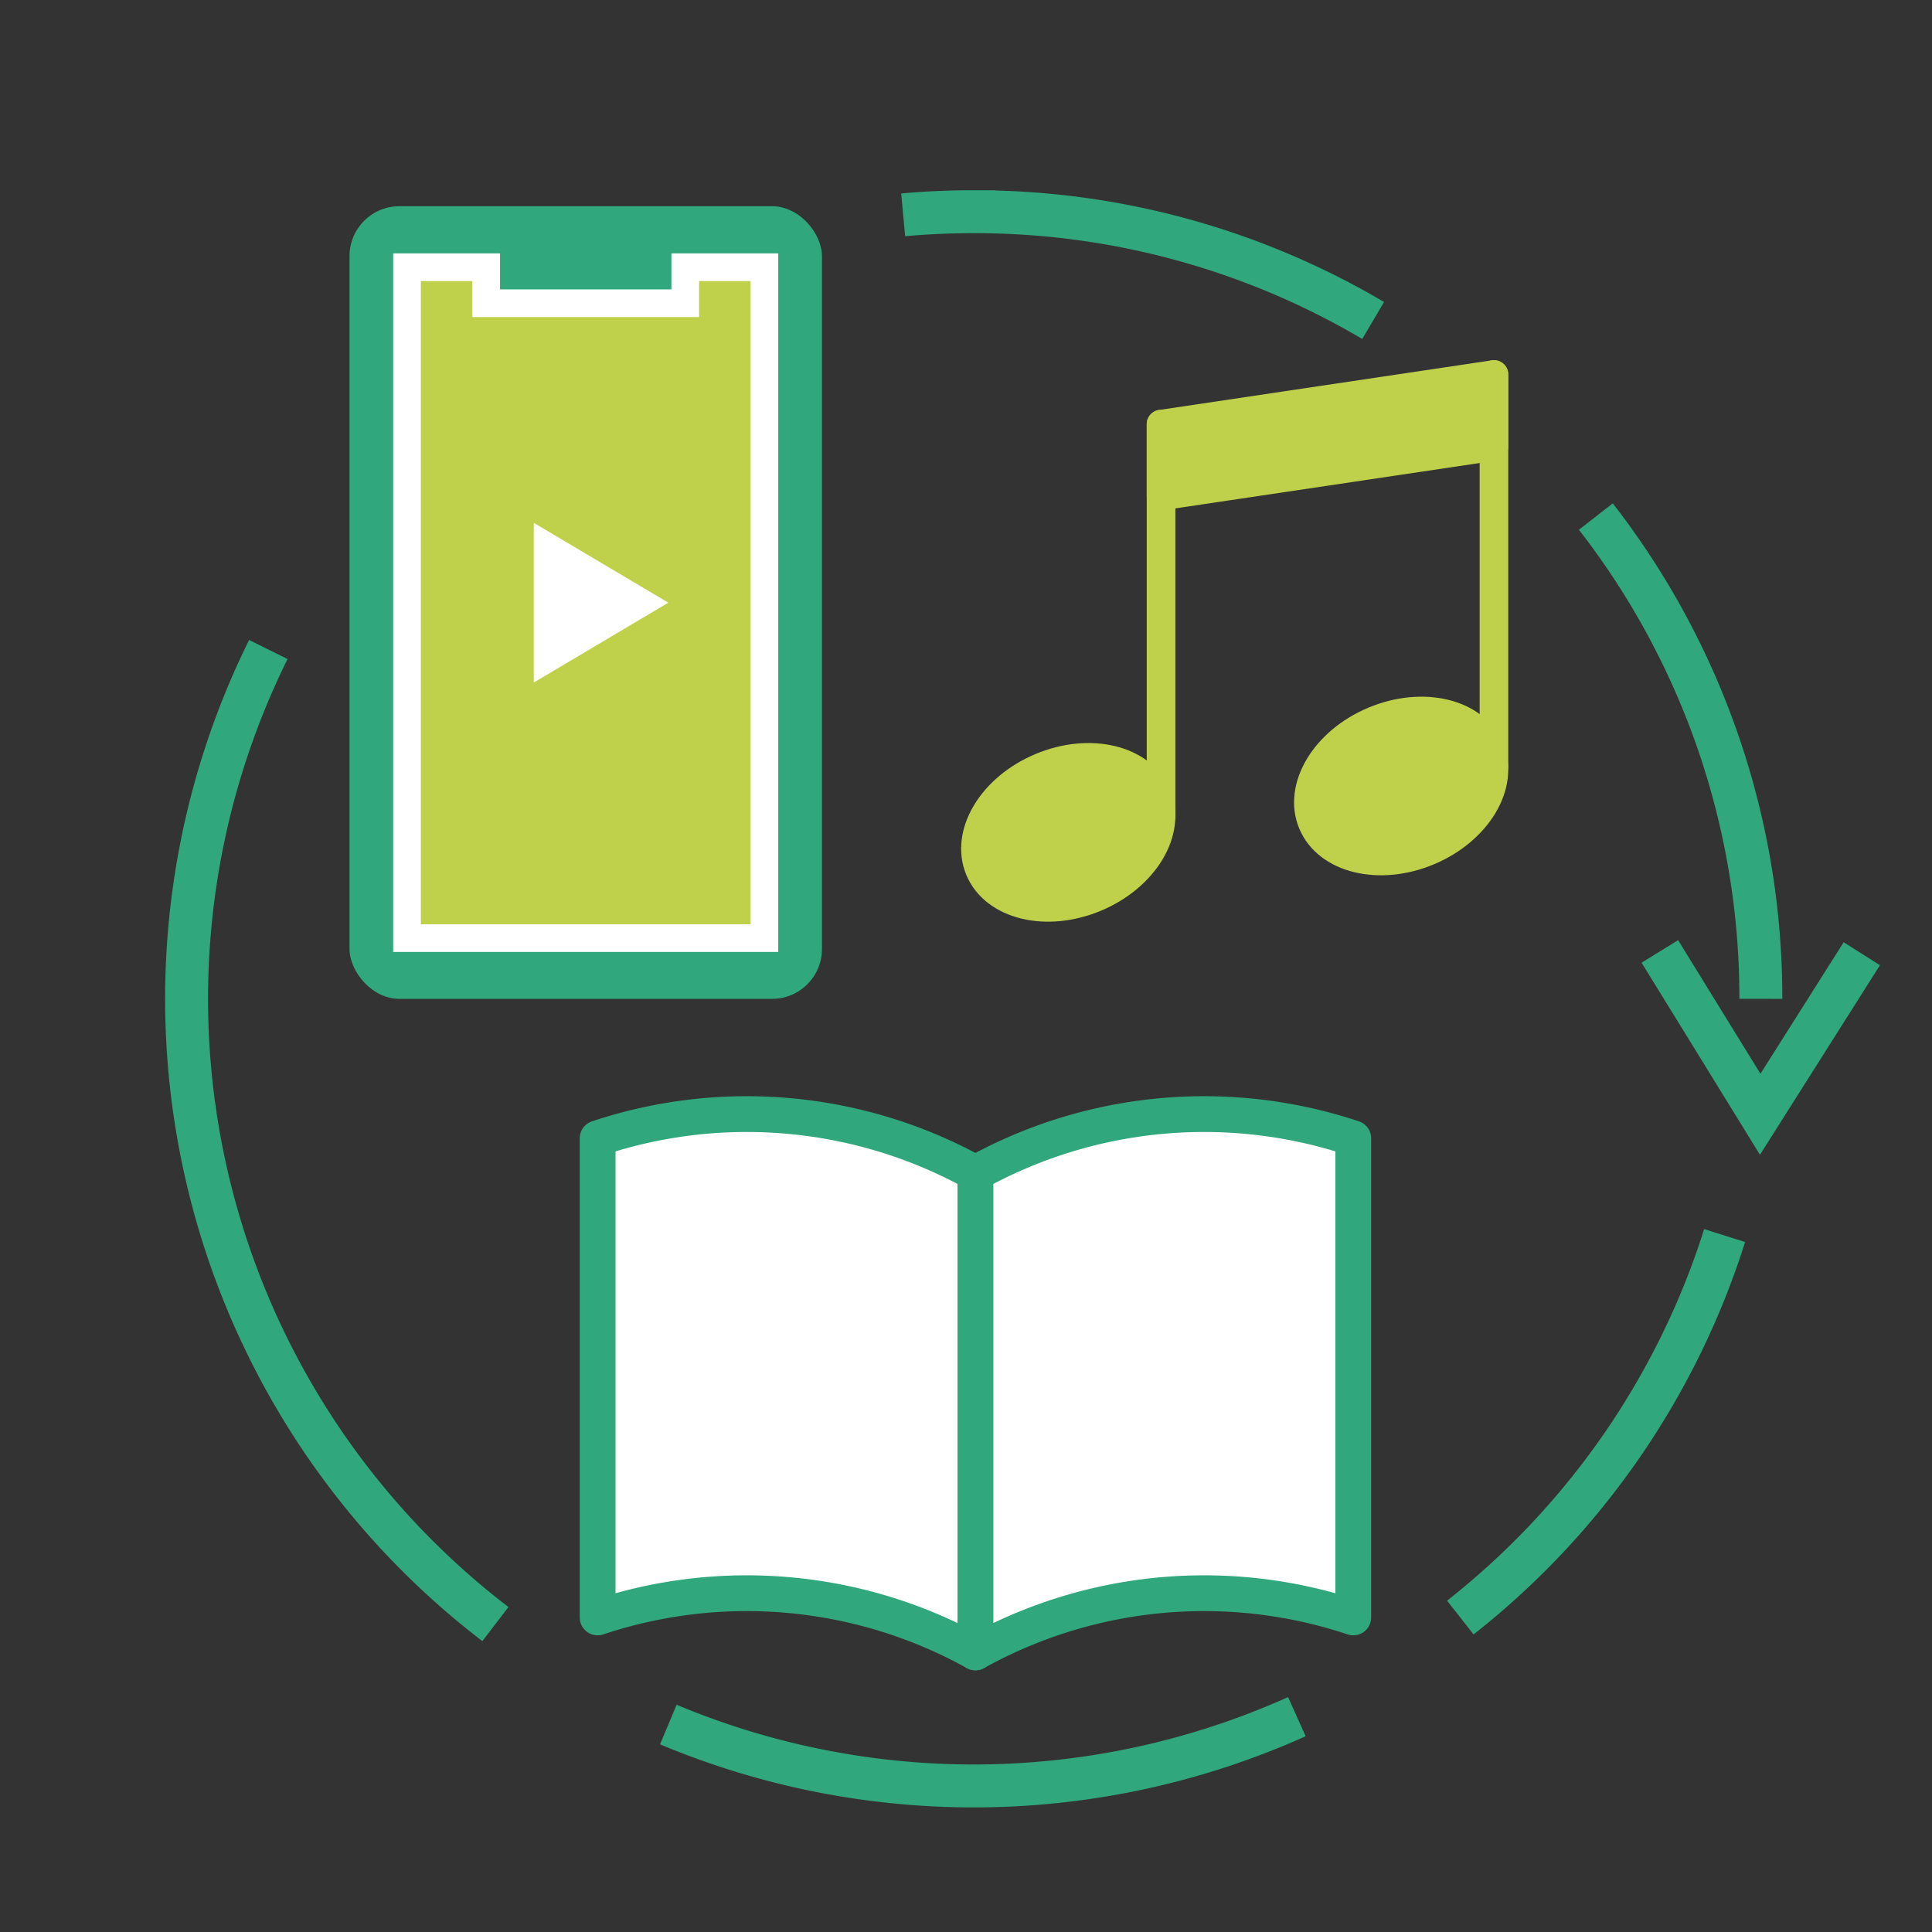
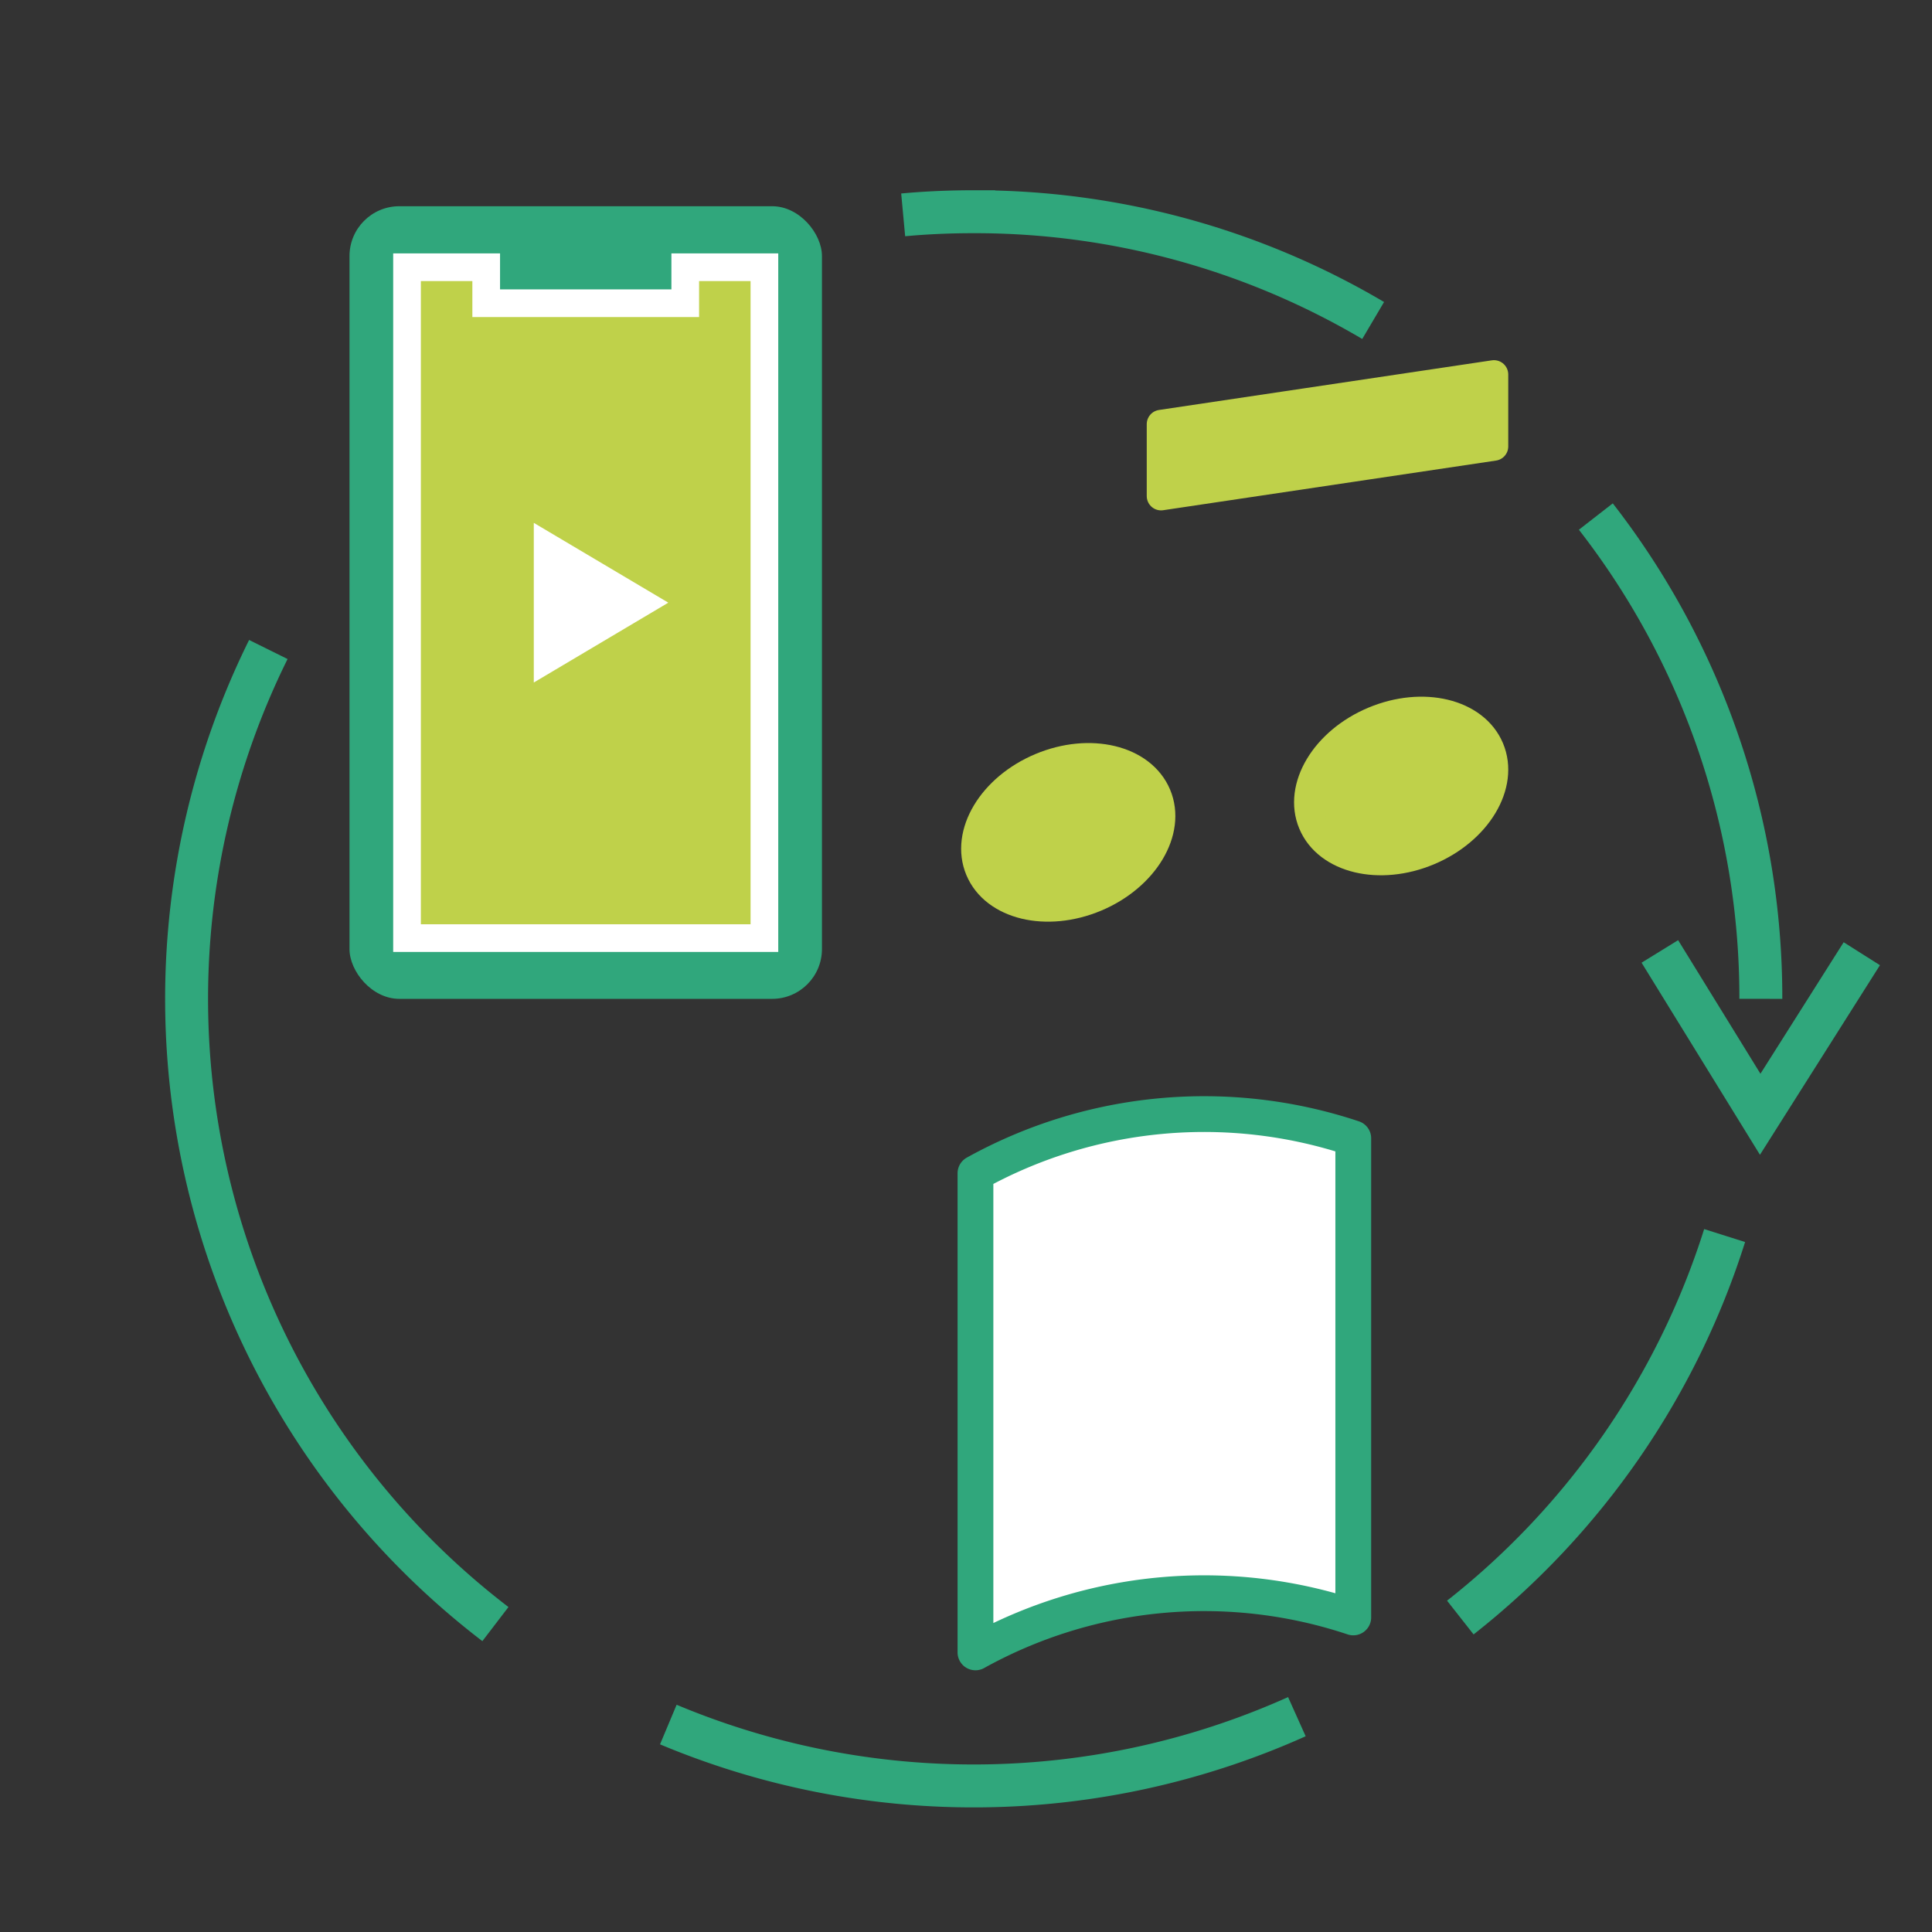
<svg xmlns="http://www.w3.org/2000/svg" width="135" height="135" viewBox="0 0 135 135">
  <rect x="0" y="0" width="135" height="135" fill="#333333" stroke="none" />
  <defs>
    <style>.a,.b{fill:none;}.b,.g{stroke:#30a77c;}.b,.d{stroke-miterlimit:10;}.b{stroke-width:3px;}.c{fill:#30a77c;}.d,.f{fill:#bfd14a;}.e,.g{fill:#fff;}.f{stroke:#bfd14a;stroke-linecap:round;stroke-width:2px;}.f,.g{stroke-linejoin:round;}.g{stroke-width:2.5px;}.h,.i{stroke:none;}.i{fill:#fff;}</style>
  </defs>
  <g transform="translate(-260 -4526.738)">
    <rect class="a" width="135" height="135" transform="translate(260 4526.738)" />
    <g transform="translate(-2419.79 -652.727)">
      <path class="b" d="M2742.9,5194.479c1.62-.15,3.27-.22,4.93-.22a54.712,54.712,0,0,1,27.91,7.6" />
      <path class="b" d="M2698.54,5224.849a55.019,55.019,0,0,0,15.867,68.1" />
      <path class="b" d="M2791.3,5215.559a54.744,54.744,0,0,1,11.53,33.7" />
      <path class="b" d="M2781.831,5292.492A55.053,55.053,0,0,0,2800.3,5265.8" />
      <path class="b" d="M2726.49,5299.969a55.157,55.157,0,0,0,43.92-.55" />
      <path class="b" d="M2809.885,5246.107l-7.1,11.218-7.012-11.378" />
      <rect class="c" width="33.014" height="55.386" rx="3.483" transform="translate(2704.211 5193.875)" />
      <g class="d">
        <path class="h" d="M 2733.204 5245.016 L 2708.231 5245.016 L 2708.231 5198.138 L 2713.764 5198.138 L 2713.764 5199.686 L 2713.764 5200.652 L 2714.731 5200.652 L 2726.705 5200.652 L 2727.672 5200.652 L 2727.672 5199.686 L 2727.672 5198.138 L 2733.204 5198.138 L 2733.204 5245.016 Z" />
        <path class="i" d="M 2709.198 5199.105 L 2709.198 5244.049 L 2732.237 5244.049 L 2732.237 5199.105 L 2728.639 5199.105 L 2728.639 5201.62 L 2712.797 5201.62 L 2712.797 5199.105 L 2709.198 5199.105 M 2707.264 5197.171 L 2714.731 5197.171 L 2714.731 5199.686 L 2726.705 5199.686 L 2726.705 5197.171 L 2734.171 5197.171 L 2734.171 5245.983 L 2707.264 5245.983 L 2707.264 5197.171 Z" />
      </g>
      <path class="e" d="M2726.489,5221.577l-9.4,5.58V5216Z" />
      <ellipse class="f" cx="6.719" cy="4.934" rx="6.719" ry="4.934" transform="matrix(0.922, -0.387, 0.387, 0.922, 2746.33, 5235.678)" />
      <ellipse class="f" cx="6.718" cy="4.933" rx="6.718" ry="4.933" transform="matrix(0.922, -0.387, 0.387, 0.922, 2769.594, 5232.438)" />
-       <line class="f" y2="27.387" transform="translate(2784.181 5205.633)" />
-       <line class="f" y1="27.387" transform="translate(2760.92 5209.102)" />
      <path class="f" d="M2760.92,5214.128l23.26-3.469v-5.026l-23.26,3.469Z" />
-       <path class="g" d="M2721.549,5292.484a32.94,32.94,0,0,1,26.4,2.443v-33.479a32.939,32.939,0,0,0-26.4-2.443Z" />
      <path class="g" d="M2774.351,5292.484a32.939,32.939,0,0,0-26.4,2.443v-33.479a32.938,32.938,0,0,1,26.4-2.443Z" />
    </g>
  </g>
</svg>